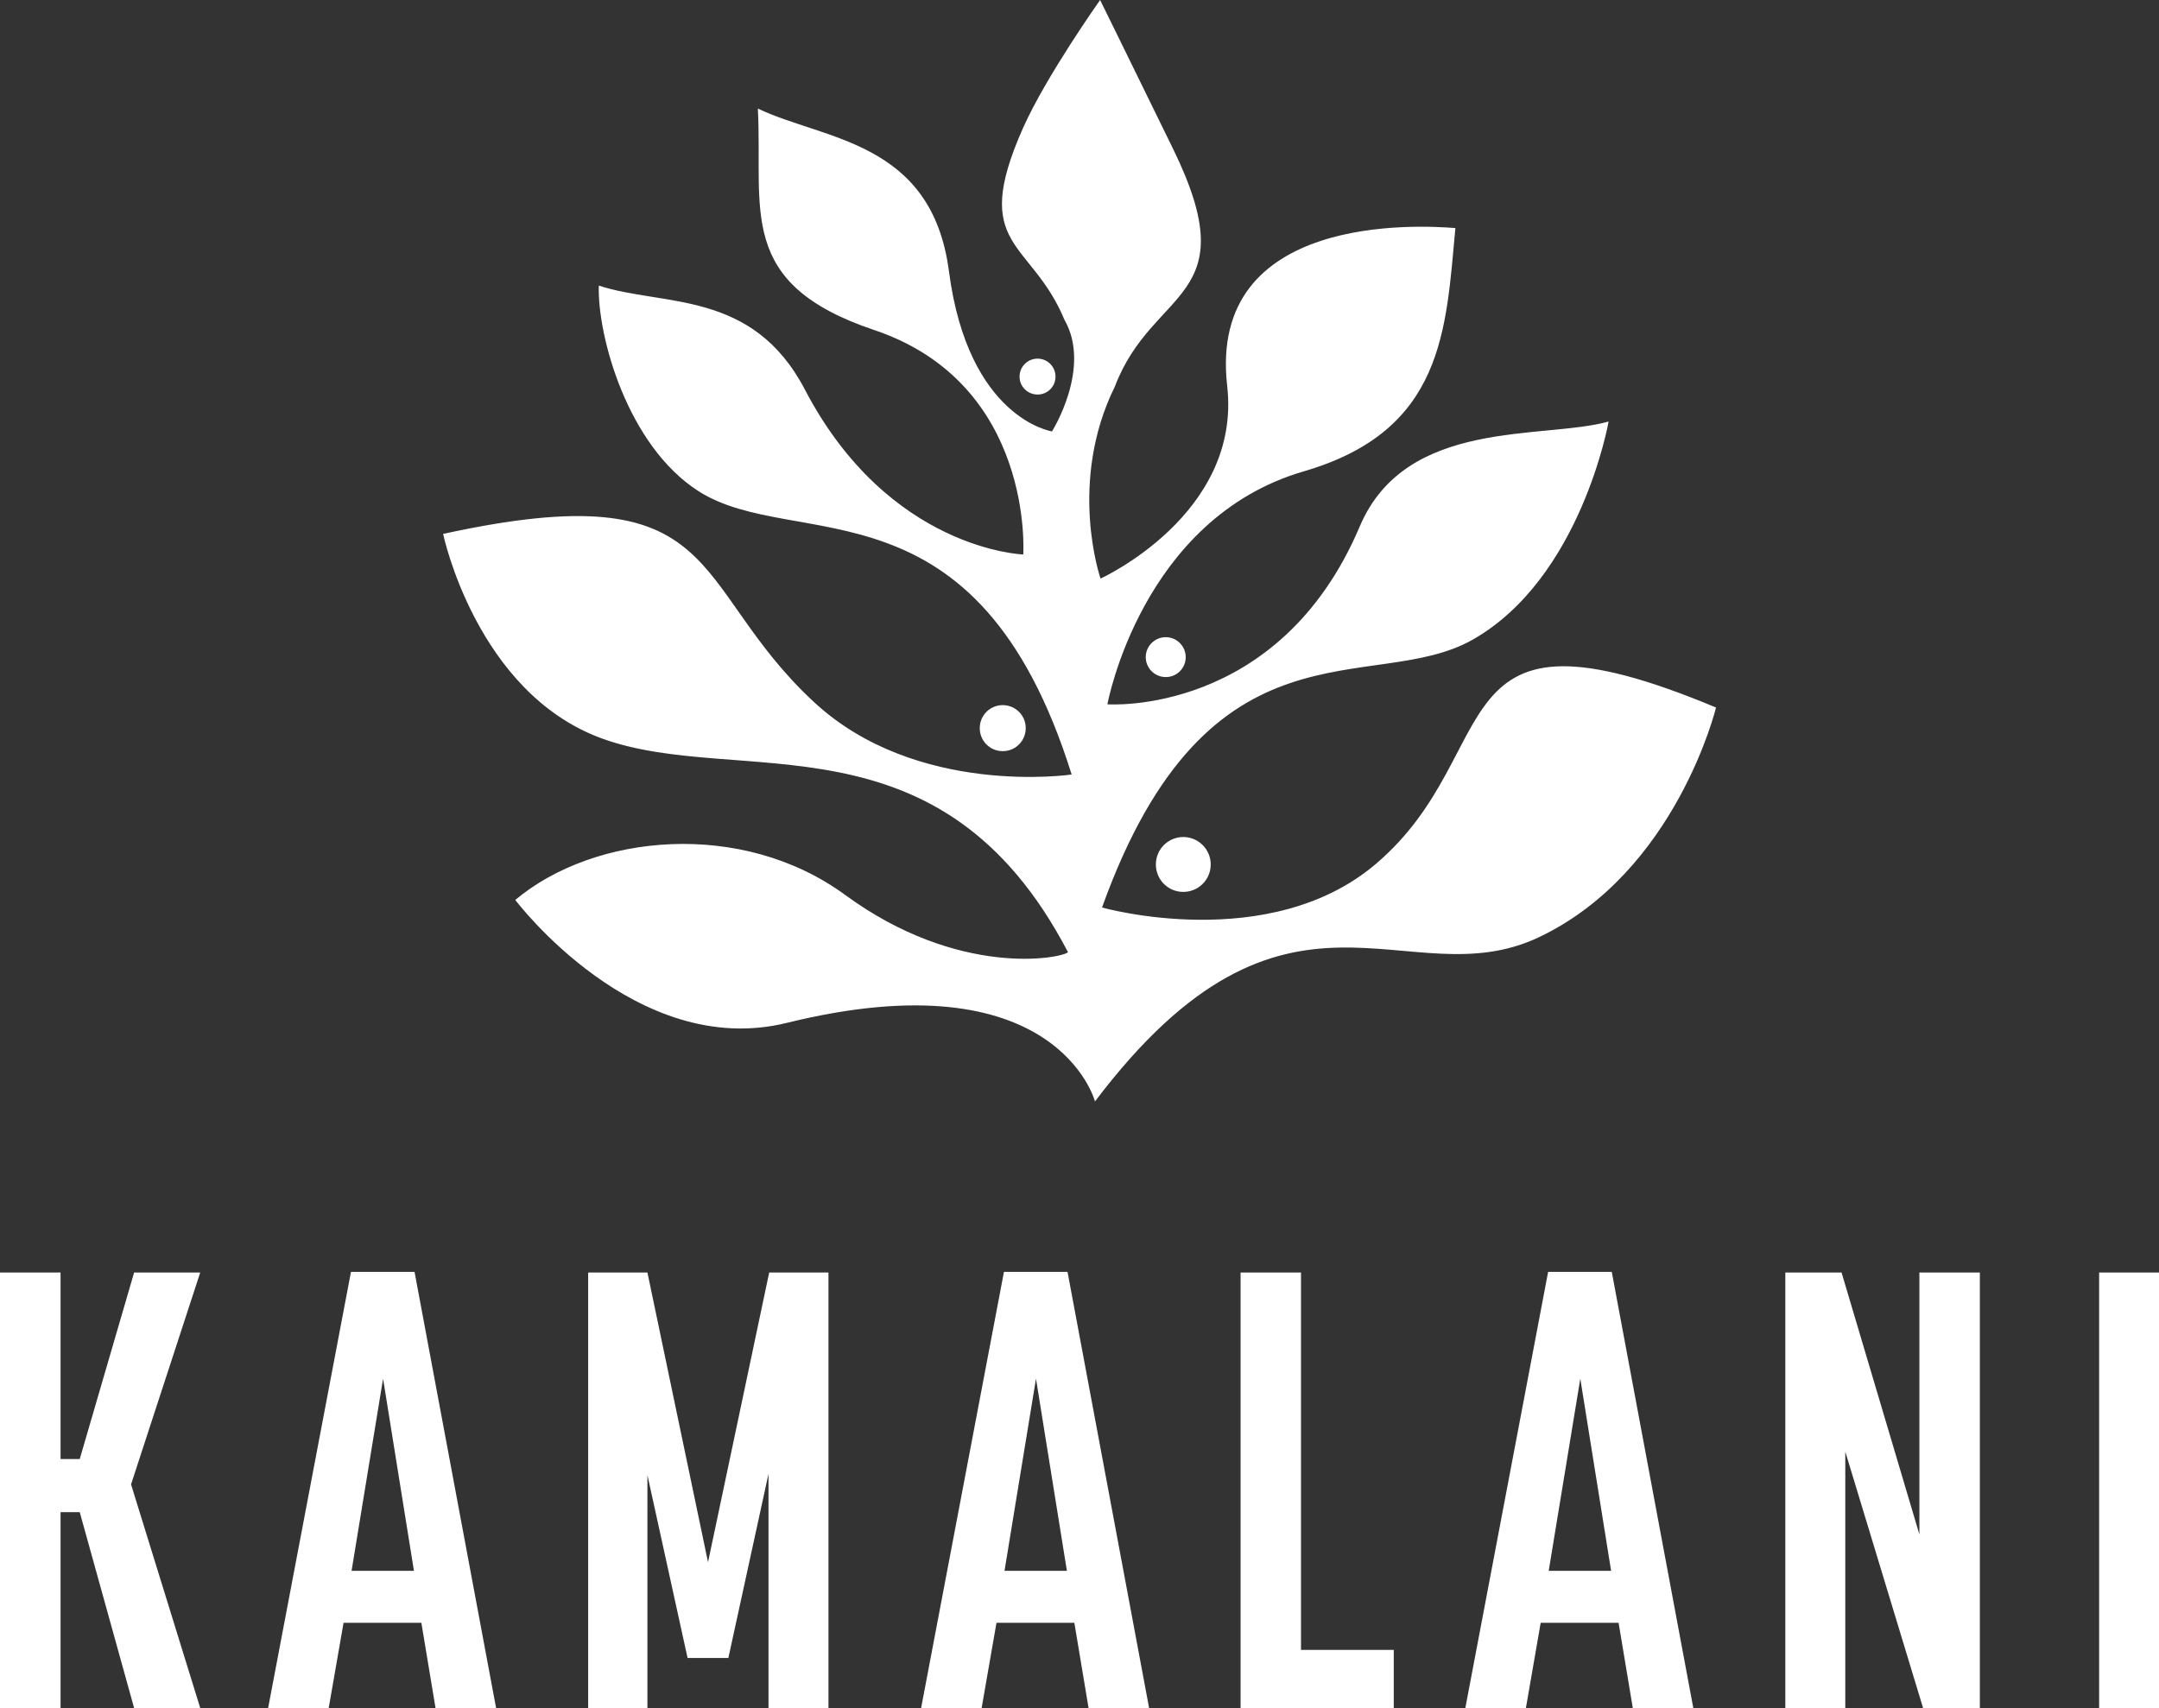
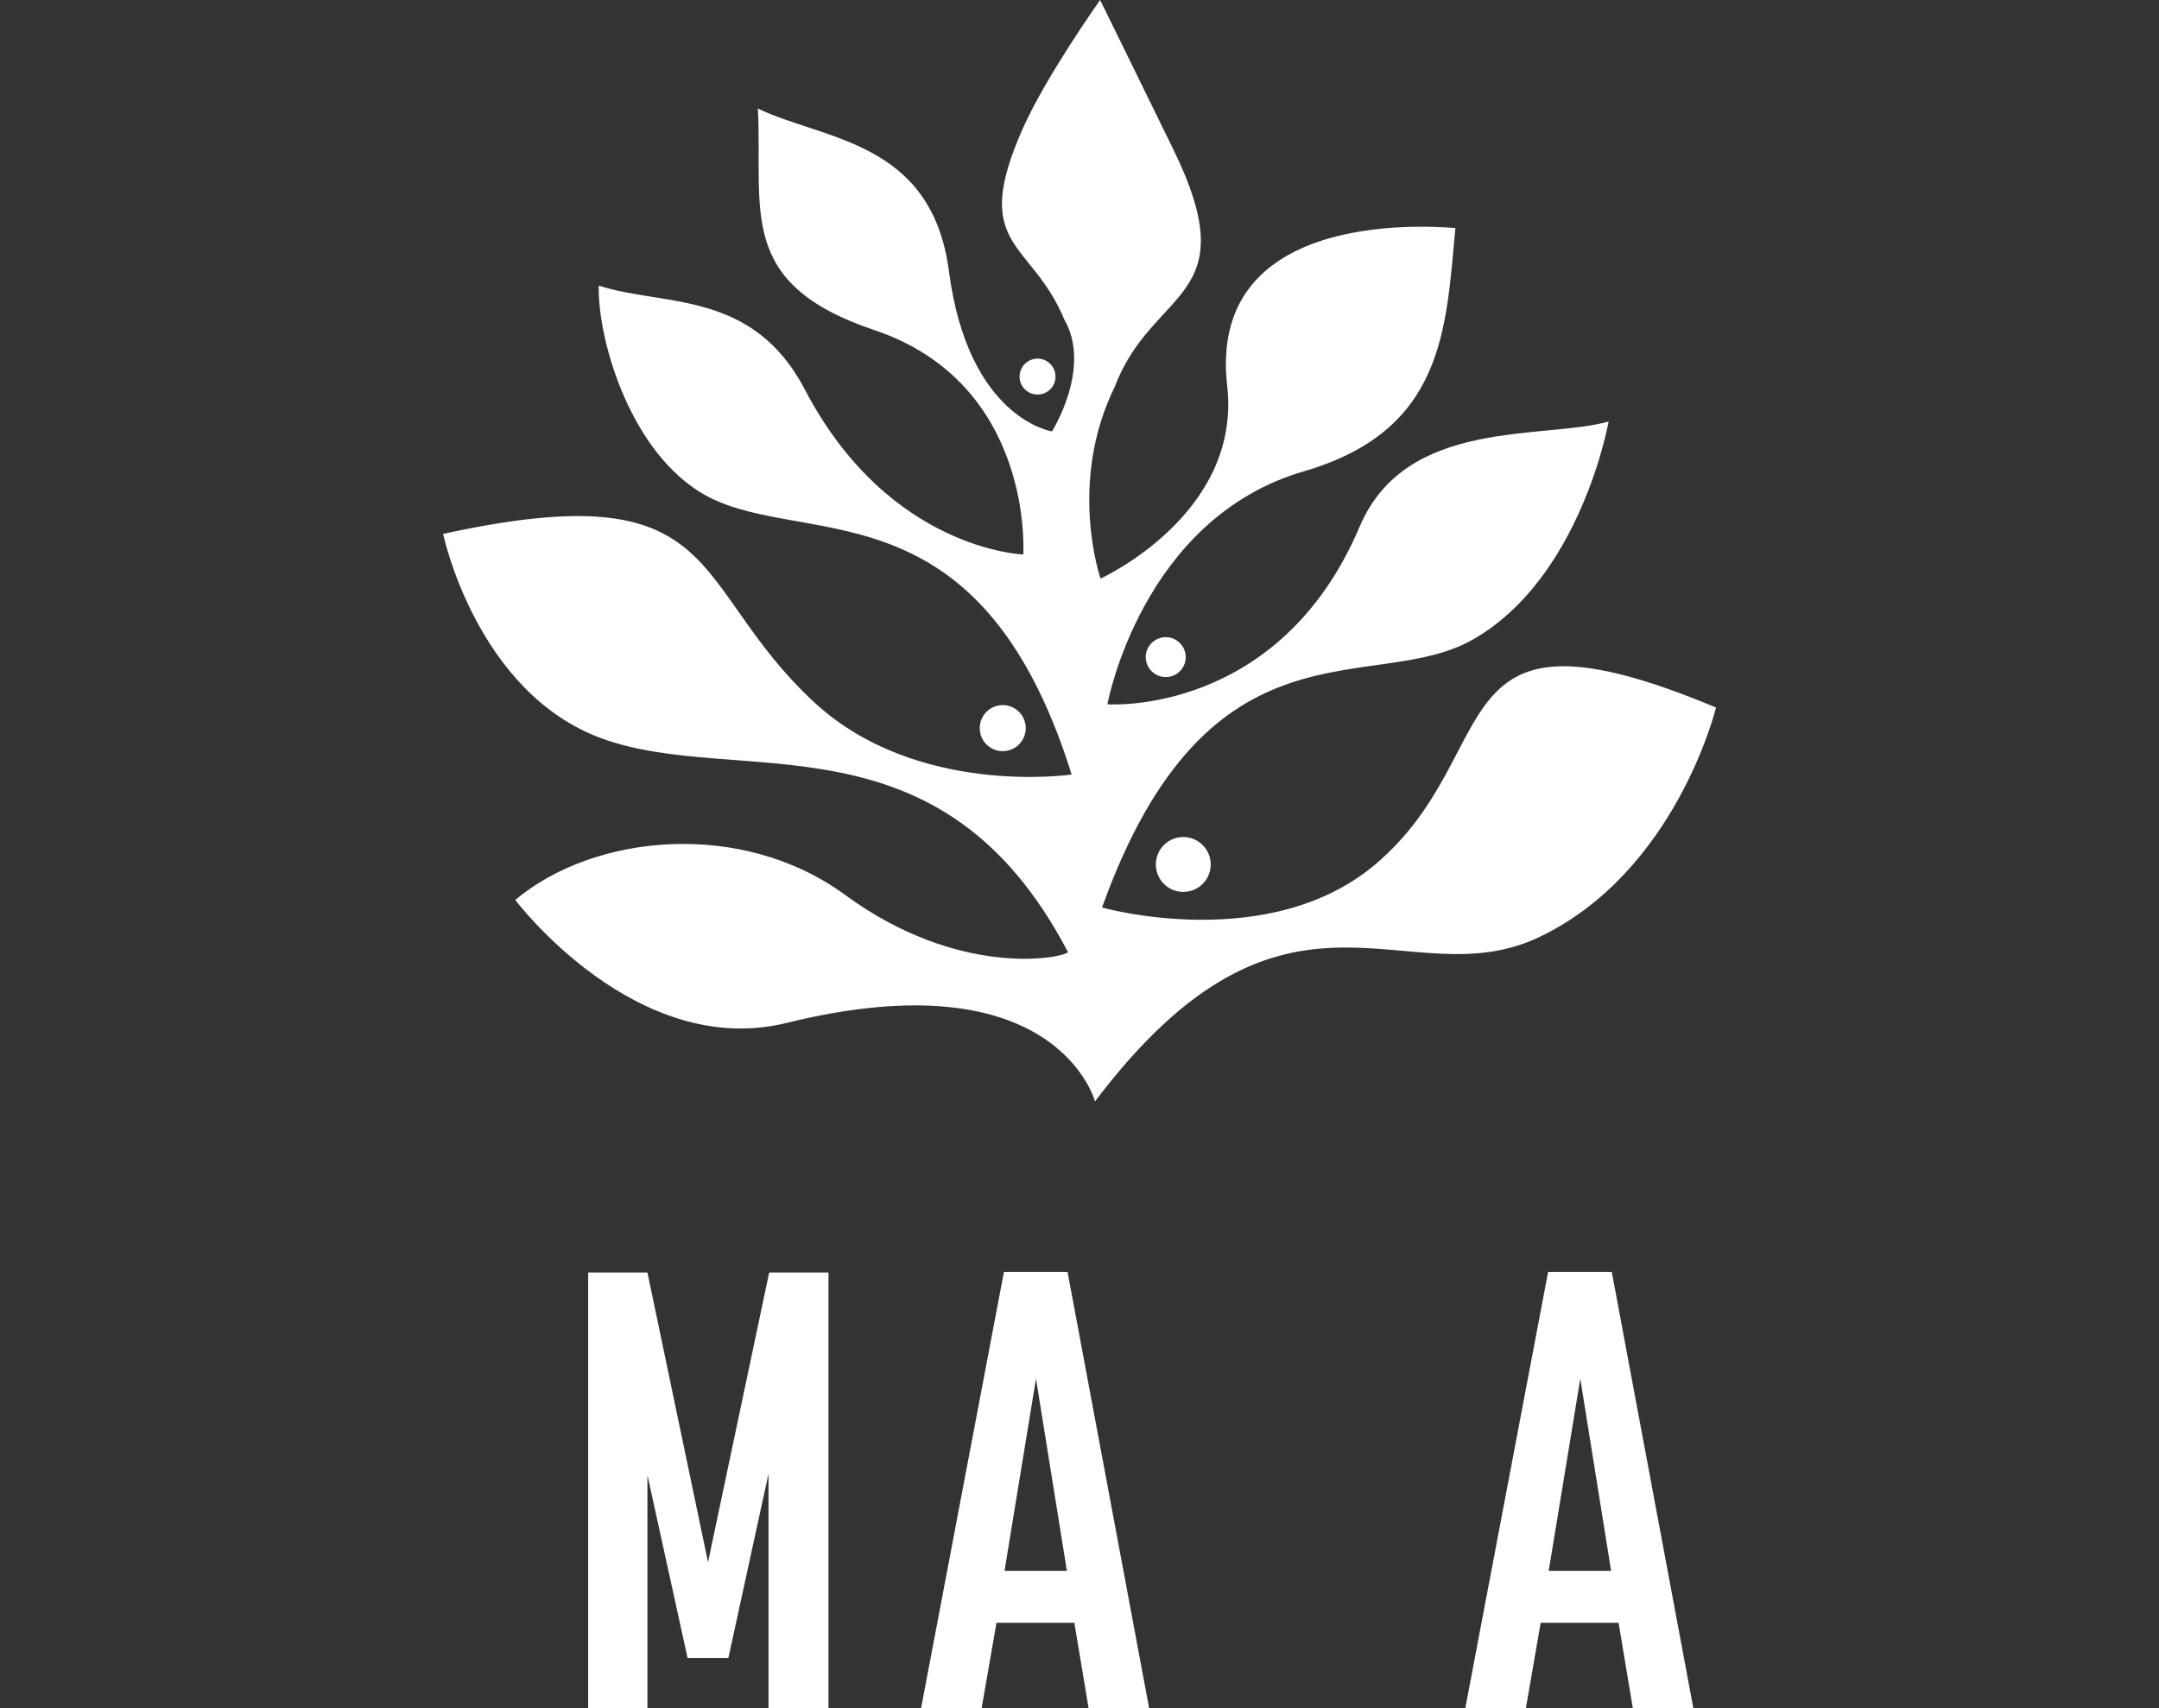
<svg xmlns="http://www.w3.org/2000/svg" version="1.1" id="Layer_1" x="0px" y="0px" width="150px" height="118.681px" viewBox="30.282 23.961 150 118.681" enable-background="new 30.282 23.961 150 118.681" xml:space="preserve">
  <rect x="30.282" y="23.961" width="150" height="118.681" fill="#333333" stroke="none" />
-   <polygon fill="#FFFFFF" points="44.193,142.641 39.6,142.641 35.822,129.033 34.489,129.033 34.489,142.641 30.282,142.641   30.282,112.381 34.489,112.381 34.489,125.341 35.822,125.341 39.6,112.381 44.193,112.381 39.387,127.103 " />
-   <path fill="#FFFFFF" d="M59.557,136.719h-5.406l-1.031,5.922h-4.209l5.755-30.304h4.417l5.665,30.304H60.54L59.557,136.719z   M54.708,133.11h4.333l-2.144-13.351L54.708,133.11z" />
  <polygon fill="#FFFFFF" points="75.263,126.46 75.263,142.641 71.145,142.641 71.145,112.381 75.263,112.381 79.473,132.51   83.723,112.381 87.841,112.381 87.841,142.641 83.675,142.641 83.675,126.371 80.887,139.163 78.052,139.163 " />
  <path fill="#FFFFFF" d="M104.924,136.719h-5.41l-1.031,5.922h-4.205l5.755-30.304h4.417l5.668,30.304h-4.206L104.924,136.719z   M100.072,133.11h4.334l-2.147-13.351L100.072,133.11z" />
-   <polygon fill="#FFFFFF" points="127.115,142.641 116.473,142.641 116.473,112.381 120.671,112.381 120.671,138.604 127.115,138.604   " />
  <path fill="#FFFFFF" d="M142.736,136.719h-5.413l-1.026,5.922h-4.209l5.752-30.304h4.422l5.665,30.304h-4.204L142.736,136.719z   M137.881,133.11h4.335l-2.14-13.351L137.881,133.11z" />
-   <polygon fill="#FFFFFF" points="167.836,142.641 163.891,142.641 158.486,124.827 158.486,142.641 154.32,142.641 154.32,112.381   158.227,112.381 163.635,130.58 163.635,112.381 167.836,112.381 " />
-   <rect x="176.122" y="112.381" fill="#FFFFFF" width="4.16" height="30.261" />
  <path fill="#FFFFFF" d="M125.902,83.965c-7.418,6.344-19.055,3.054-19.055,3.054c7.426-20.685,18.83-14.688,25.746-18.608  c7.536-4.274,9.45-15.161,9.45-15.161c-4.521,1.274-14.077-0.285-17.291,7.292C119.15,73.764,107.221,72.9,107.221,72.9  s2.354-12.902,13.647-16.189c9.762-2.841,9.87-9.866,10.53-16.903c-2.441-0.195-17.227-1.078-15.856,10.966  c1.019,8.93-8.798,13.389-8.798,13.389s-2.307-6.659,0.998-13.35c2.634-6.938,9.214-5.929,4.045-16.501  c-3.021-6.183-5.073-10.351-5.073-10.351s-3.755,5.295-5.358,8.9c-3.717,8.353,0.556,7.728,2.879,13.318  c1.92,3.346-0.864,7.757-0.864,7.757s-5.815-0.86-7.159-11.121c-1.188-9.083-8.66-9.103-13.277-11.31  c0.363,7.062-1.551,12.149,8.086,15.389c11.148,3.749,10.354,15.594,10.354,15.594s-9.339-0.291-15.173-11.458  c-3.643-6.969-9.85-5.761-14.318-7.224c-0.103,3.478,1.975,11.121,6.939,14.291c6.703,4.272,19.354-1.299,25.914,19.681  c0,0-10.775,1.599-17.92-5.051c-8.853-8.224-5.928-15.999-25.749-11.667c0,0,2.313,11.048,11.048,14.219  c9.521,3.454,23.501-2.156,32.368,14.848c-0.504,0.437-7.603,1.791-15.478-3.979c-7.187-5.263-17.429-4.265-22.924,0.345  c0,0,8.371,11.128,18.86,8.544c18.771-4.63,21.416,5.457,21.416,5.457c13.361-17.675,21.635-7.026,30.859-11.417  c9.524-4.532,12.289-15.954,12.289-15.954C129.889,64.929,135.092,76.113,125.902,83.965 M110.588,83.99  c-0.02,1.052,0.811,1.925,1.863,1.944c1.056,0.024,1.927-0.814,1.947-1.865c0.023-1.055-0.816-1.923-1.865-1.949  C111.479,82.1,110.607,82.936,110.588,83.99 M101.546,74.591c0.024-0.885-0.68-1.615-1.562-1.634  c-0.885-0.02-1.617,0.682-1.631,1.565c-0.022,0.88,0.676,1.617,1.562,1.632C100.799,76.177,101.529,75.471,101.546,74.591   M103.615,50.154c0.014-0.69-0.531-1.256-1.219-1.274c-0.689-0.014-1.264,0.531-1.278,1.223c-0.017,0.688,0.534,1.259,1.225,1.271  C103.032,51.393,103.605,50.844,103.615,50.154 M109.884,69.592c-0.015,0.769,0.601,1.401,1.363,1.414  c0.769,0.02,1.401-0.59,1.414-1.356c0.016-0.766-0.595-1.399-1.356-1.415C110.538,68.219,109.902,68.829,109.884,69.592" />
</svg>